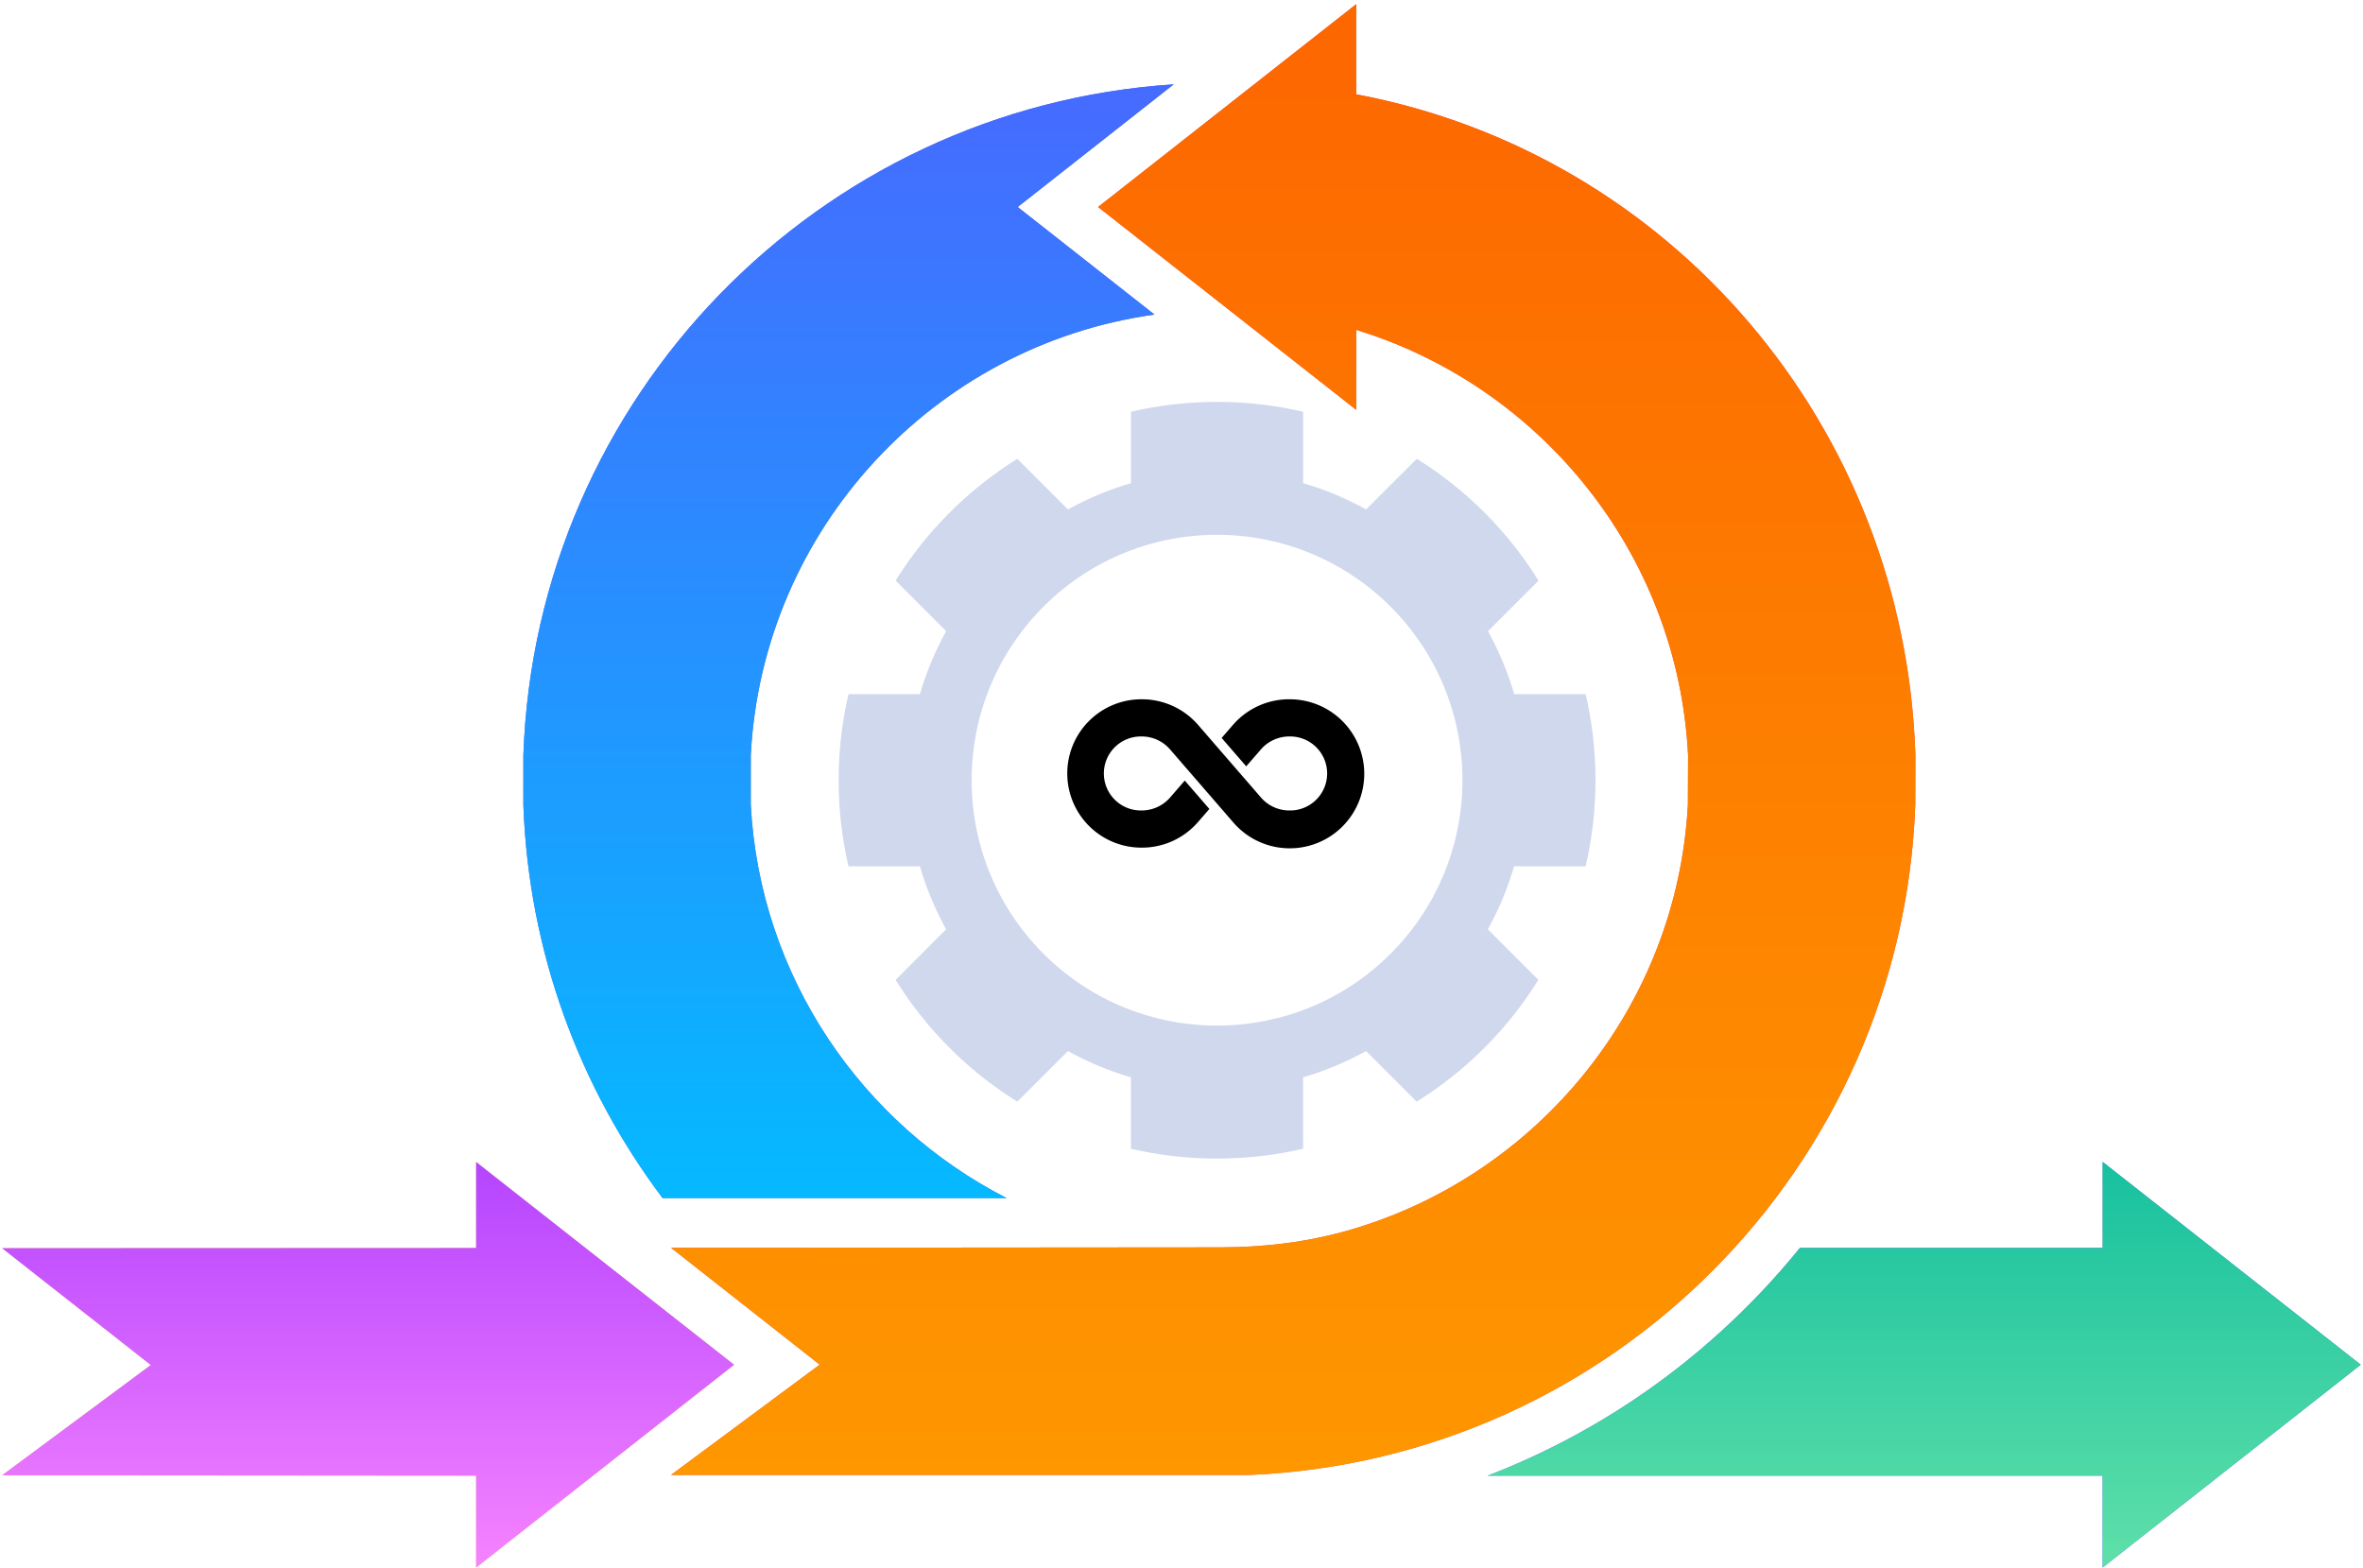
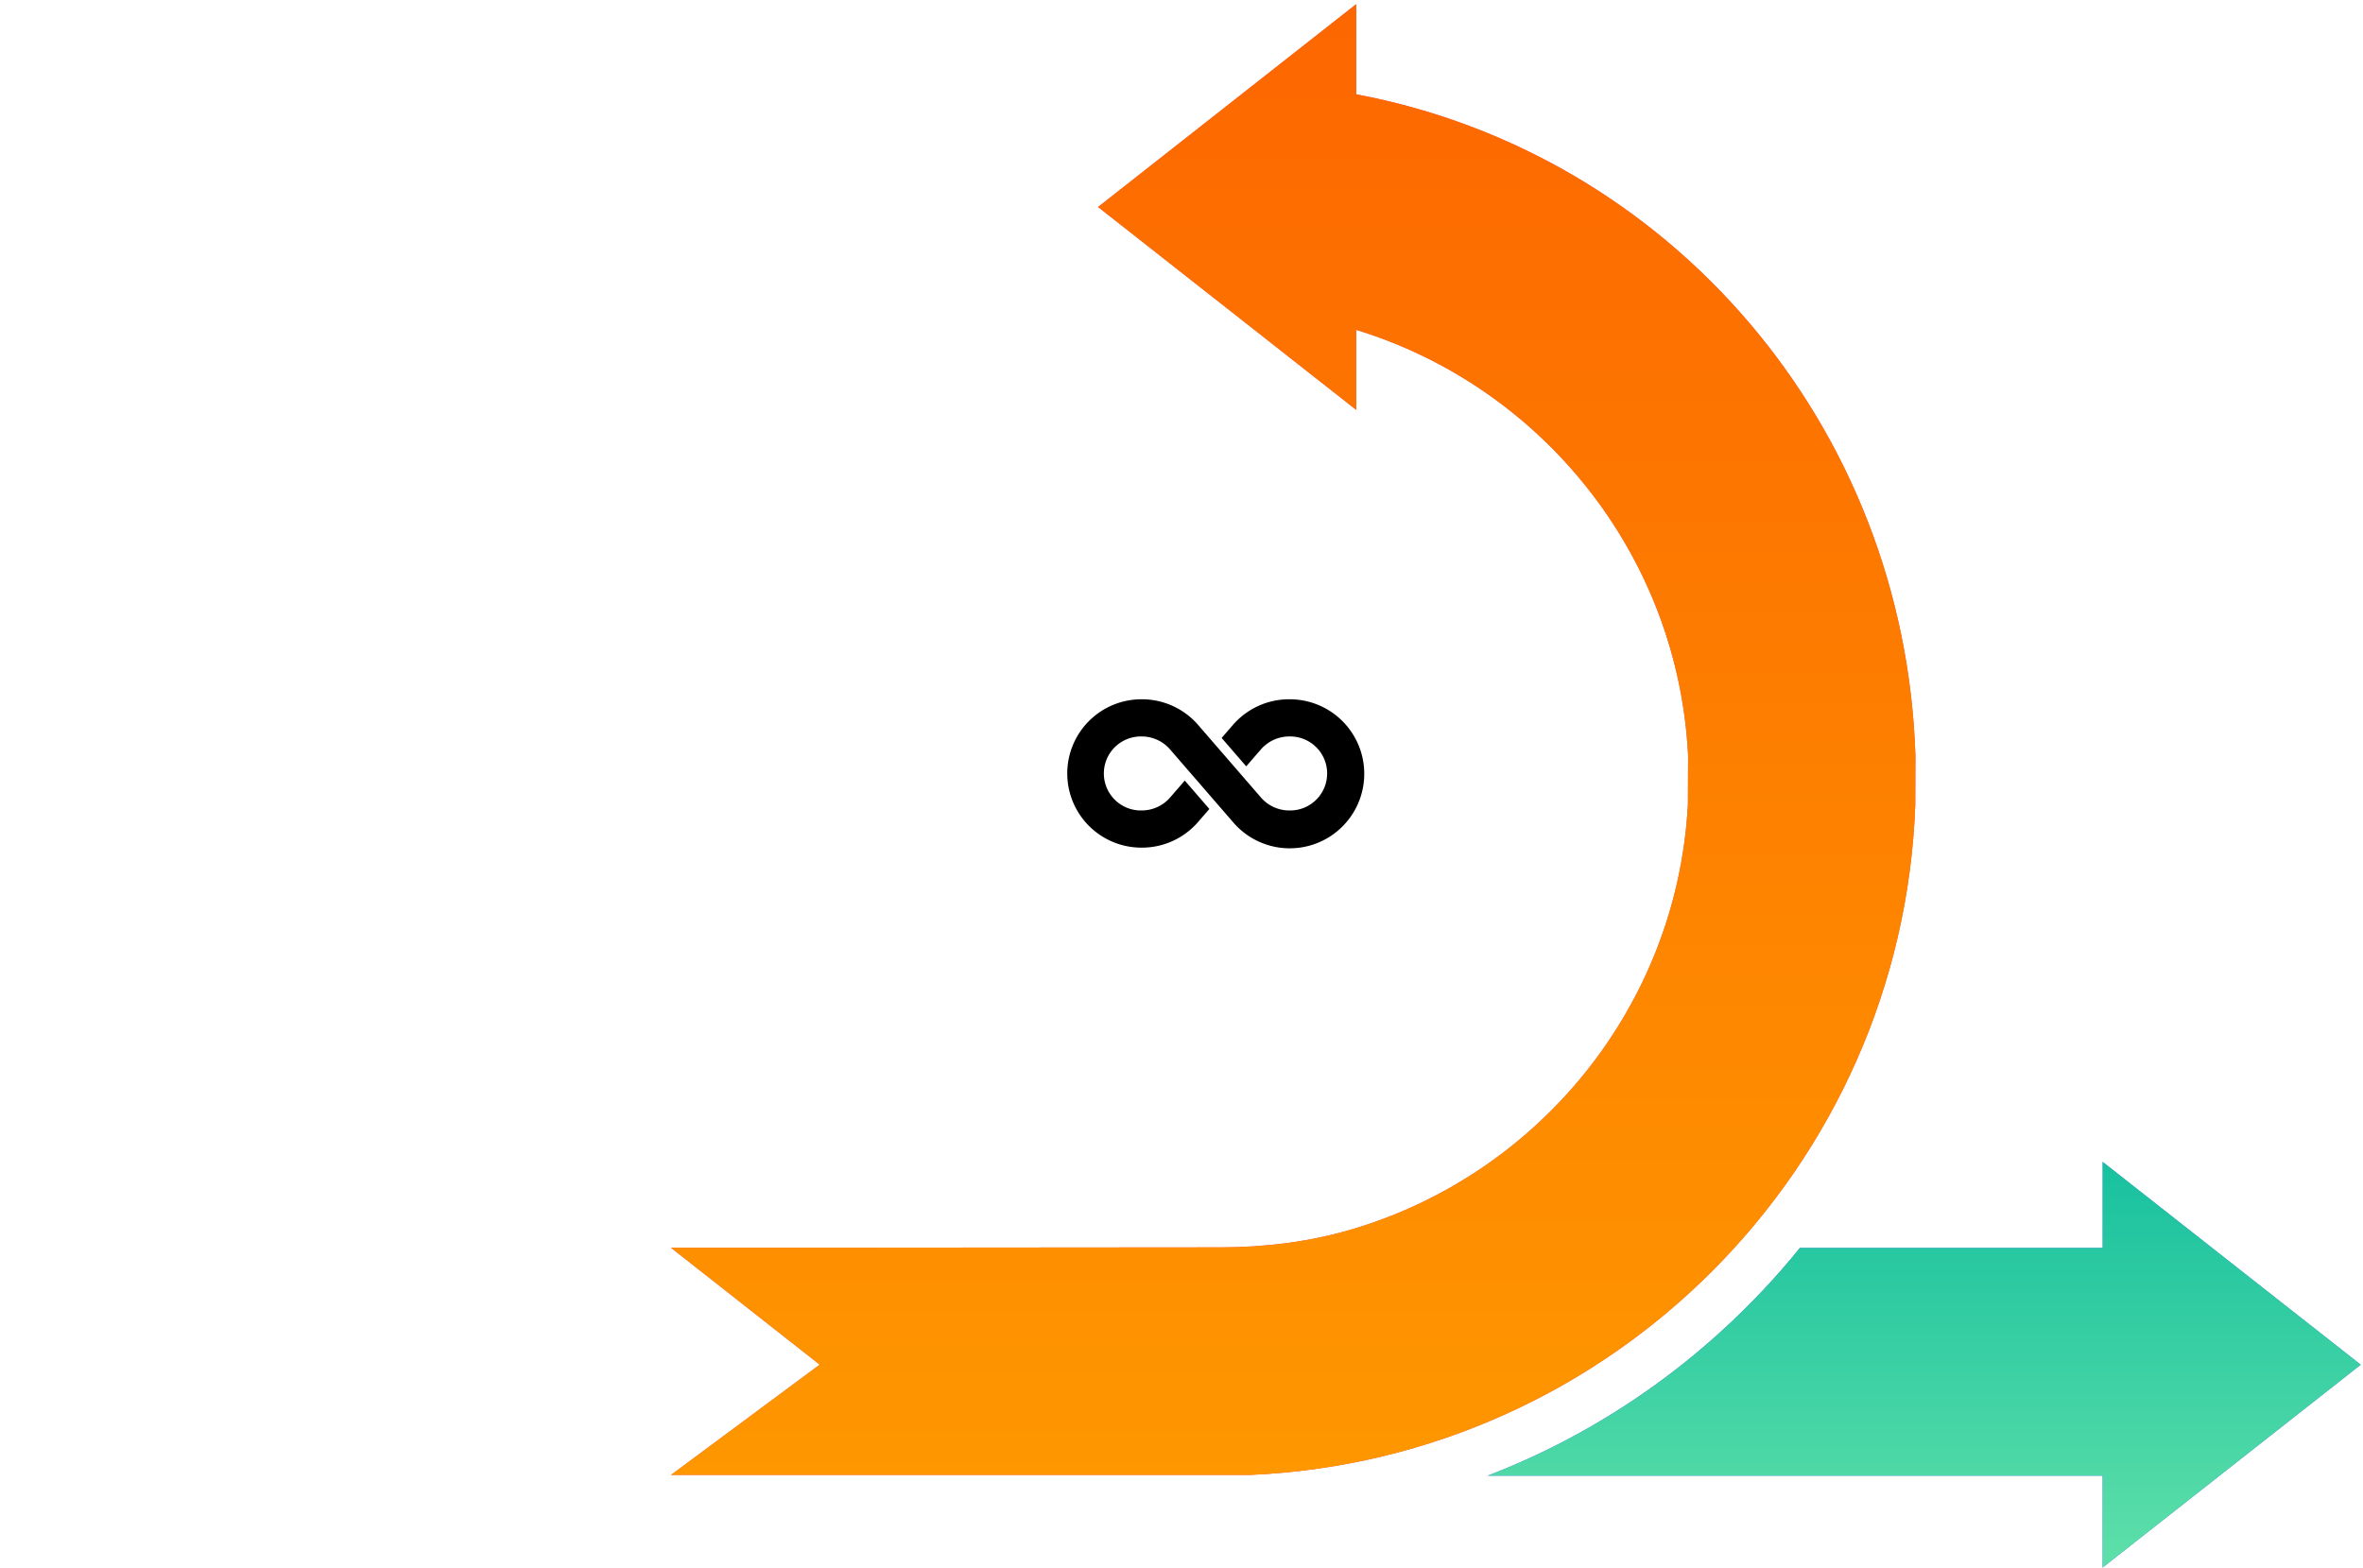
<svg xmlns="http://www.w3.org/2000/svg" width="556" height="369" fill="none">
  <use href="#F" fill="#5669ef" />
  <use href="#F" fill="url(#A)" />
  <use href="#G" fill="#5669ef" />
  <use href="#G" fill="url(#B)" />
  <use href="#H" fill="#fa4a56" />
  <use href="#H" fill="url(#C)" />
  <use href="#I" fill="#fec95c" />
  <use href="#I" fill="url(#D)" />
-   <path d="M373.087 203.851c1.516-6.509 2.318-13.286 2.318-20.256s-.802-13.747-2.318-20.257h-16.809c-1.471-5.098-3.551-10.061-6.167-14.817L362 136.632c-7.193-11.608-17.016-21.431-28.638-28.669l-11.92 11.904c-4.74-2.6-9.704-4.696-14.817-6.167V96.891a89.19 89.19 0 0 0-20.256-2.318c-6.97 0-13.747.802-20.257 2.318V113.7c-5.097 1.471-10.076 3.567-14.817 6.167l-11.919-11.904a89.69 89.69 0 0 0-28.639 28.654l11.89 11.904c-2.616 4.741-4.697 9.719-6.168 14.817H199.65a89.25 89.25 0 0 0-2.318 20.257 89.24 89.24 0 0 0 2.318 20.256h16.809c1.471 5.113 3.567 10.076 6.168 14.817l-11.89 11.905a89.25 89.25 0 0 0 28.639 28.653l11.904-11.904c4.741 2.616 9.72 4.696 14.817 6.167v16.809a89.2 89.2 0 0 0 20.257 2.319c6.97 0 13.747-.803 20.256-2.319v-16.809c5.113-1.471 10.077-3.551 14.818-6.167l11.904 11.904a89.16 89.16 0 0 0 28.639-28.668l-11.89-11.89c2.616-4.741 4.696-9.704 6.168-14.817h16.808.03zm-45.893 20.569c-22.545 22.545-59.105 22.545-81.665 0-22.546-22.545-22.546-59.105 0-81.665 22.545-22.546 59.105-22.546 81.665 0 22.545 22.545 22.545 59.105 0 81.665z" fill="#d0d8ed" />
  <g clip-path="url(#E)">
    <path d="M303.424 164.544a17.44 17.44 0 0 0-7.369 1.578c-2.312 1.056-4.366 2.604-6.018 4.536l-2.592 2.986 5.785 6.683 3.413-3.938c.838-.977 1.878-1.761 3.049-2.295a8.85 8.85 0 0 1 3.732-.8c1.155-.018 2.302.193 3.375.623a8.7 8.7 0 0 1 2.871 1.877 8.72 8.72 0 0 1 1.923 2.842c.447 1.065.677 2.209.677 3.364s-.23 2.299-.677 3.364a8.72 8.72 0 0 1-4.794 4.72c-1.073.429-2.22.641-3.375.622a8.82 8.82 0 0 1-3.72-.795c-1.167-.533-2.205-1.314-3.039-2.289l-14.7-16.975c-1.654-1.929-3.709-3.474-6.021-4.528a17.48 17.48 0 0 0-7.367-1.575c-4.629 0-9.069 1.839-12.343 5.113A17.45 17.45 0 0 0 251.121 182c0 4.63 1.839 9.07 5.113 12.344a17.46 17.46 0 0 0 12.343 5.112c2.542.017 5.057-.521 7.37-1.577a17.47 17.47 0 0 0 6.018-4.537l2.592-2.986-5.786-6.682-3.412 3.937a8.87 8.87 0 0 1-3.05 2.296 8.86 8.86 0 0 1-3.732.799c-1.155.019-2.302-.193-3.374-.622s-2.048-1.068-2.872-1.878a8.72 8.72 0 0 1-1.923-2.842 8.71 8.71 0 0 1 0-6.728 8.72 8.72 0 0 1 1.923-2.842c.824-.81 1.8-1.448 2.872-1.877a8.7 8.7 0 0 1 3.374-.623 8.81 8.81 0 0 1 3.721.796c1.167.532 2.204 1.313 3.039 2.288l14.7 16.975c1.896 2.26 4.333 4.004 7.083 5.072s5.725 1.424 8.649 1.037 5.704-1.506 8.081-3.253a17.54 17.54 0 0 0 5.519-6.741 17.53 17.53 0 0 0 1.593-8.564c-.197-2.943-1.134-5.789-2.724-8.274a17.54 17.54 0 0 0-6.37-5.943c-2.59-1.413-5.494-2.15-8.444-2.143z" fill="#000" />
  </g>
  <defs>
    <linearGradient id="A" x1="199.688" y1="19.519" x2="199.688" y2="276.939" href="#J">
      <stop stop-color="#466aff" />
      <stop offset="1" stop-color="#06b8ff" />
    </linearGradient>
    <linearGradient id="B" x1="452.756" y1="274.061" x2="452.756" y2="428.066" href="#J">
      <stop stop-color="#18c19f" />
      <stop offset="1" stop-color="#8bf3af" />
    </linearGradient>
    <linearGradient id="C" x1="304.286" y1="5.503" x2="304.286" y2="739.013" href="#J">
      <stop stop-color="#fd6700" />
      <stop offset="1" stop-color="#ffce00" />
    </linearGradient>
    <linearGradient id="D" x1="86.612" y1="272.196" x2="86.612" y2="367.816" href="#J">
      <stop stop-color="#b444ff" />
      <stop offset="1" stop-color="#f582ff" />
    </linearGradient>
    <clipPath id="E">
      <path fill="#fff" transform="translate(251 147)" d="M0 0h70v70H0z" />
    </clipPath>
-     <path id="F" d="M271.645 74.019l-32.19-25.309 36.708-28.862c-83.627 5.454-150.133 73.595-153.017 157.891v11.696c1.249 34.643 13.242 66.551 32.756 92.485h80.967c-34.138-17.448-58.05-52.12-60.22-92.485v-11.696c2.705-53.146 43.143-96.512 94.996-103.72z" />
    <path id="G" d="M494.733 368.861v-21.624H350.039c23.779-9.154 45.477-23.511 63.579-42.385a171.67 171.67 0 0 0 9.883-11.206h71.247v-20.242l60.725 47.721-60.725 47.721-.015.015z" />
    <path id="H" d="M319.098 22.211V.988l-60.725 47.721 60.725 47.721V77.616c43.53 13.316 75.736 52.849 78.099 100.108l-.045 11.696c-2.586 47.409-35.222 86.942-79.124 99.871-9.987 2.943-20.39 4.221-30.808 4.221l-129.327.104 34.984 27.494-34.984 25.949h136.371c85.069-3.79 153.269-72.406 156.39-157.639l.03-11.696c-2.512-77.638-57.679-141.617-131.571-155.528l-.015.015z" />
-     <path id="I" d="M172.736 321.14l-60.71-47.721v20.242l-111.538.044 34.985 27.494L.488 347.148l111.449.089h.089v21.624l60.71-47.721z" />
    <linearGradient id="J" gradientUnits="userSpaceOnUse" />
  </defs>
</svg>